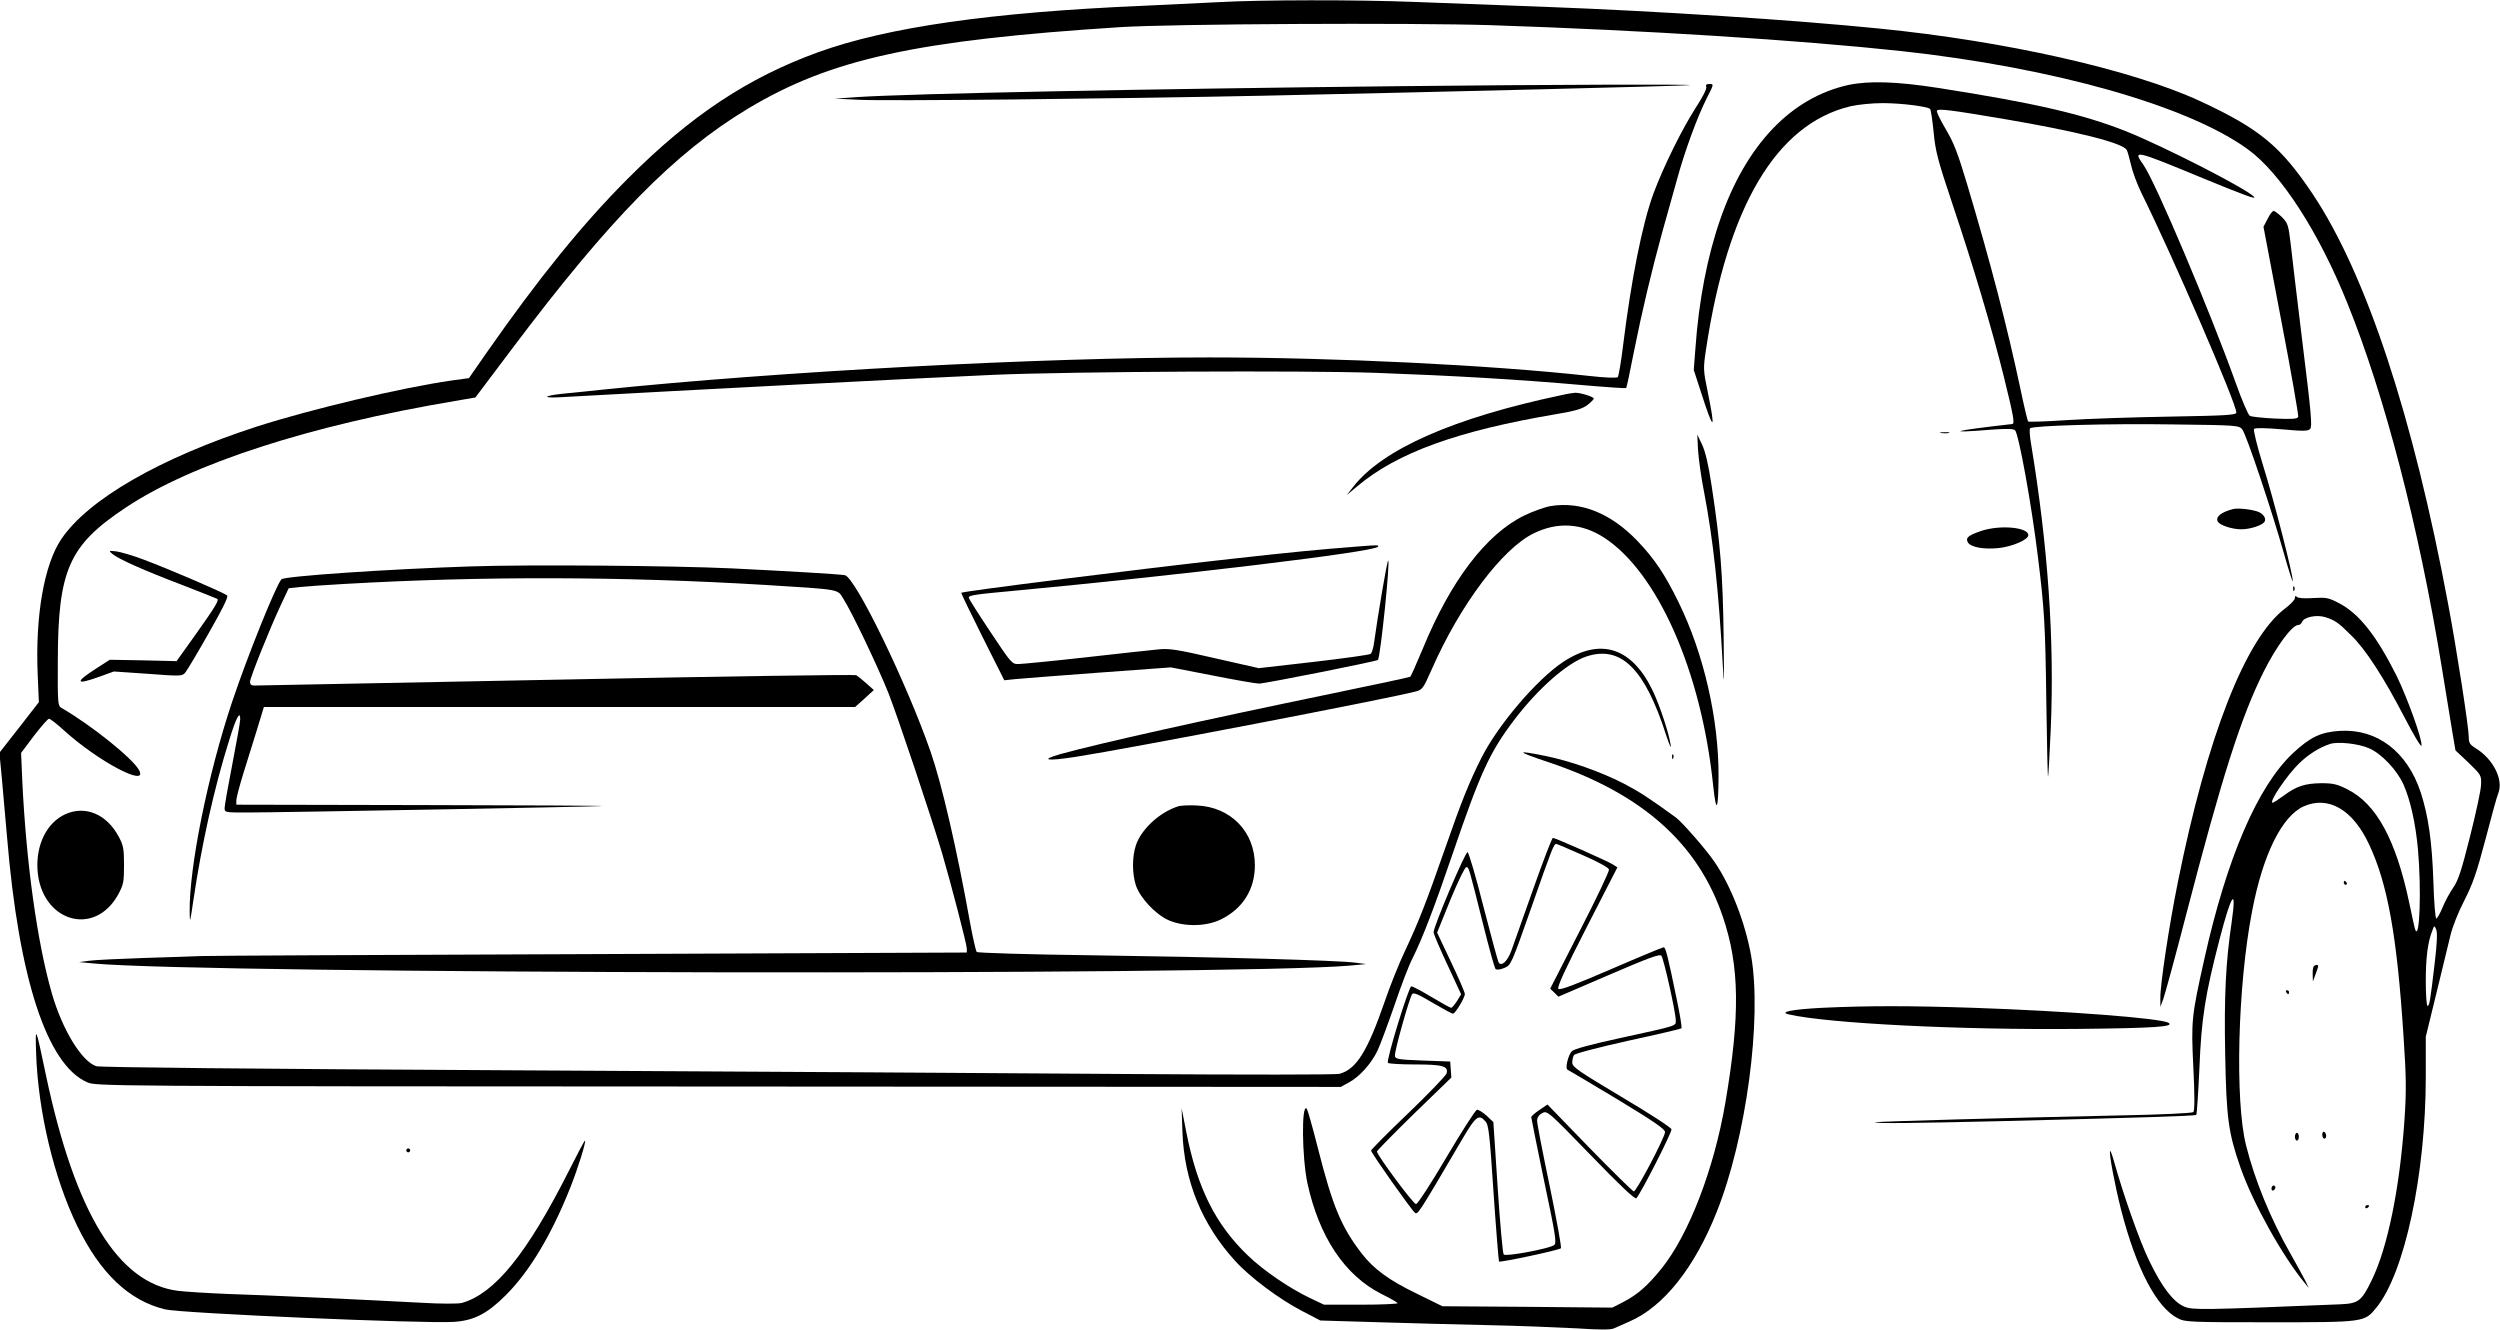
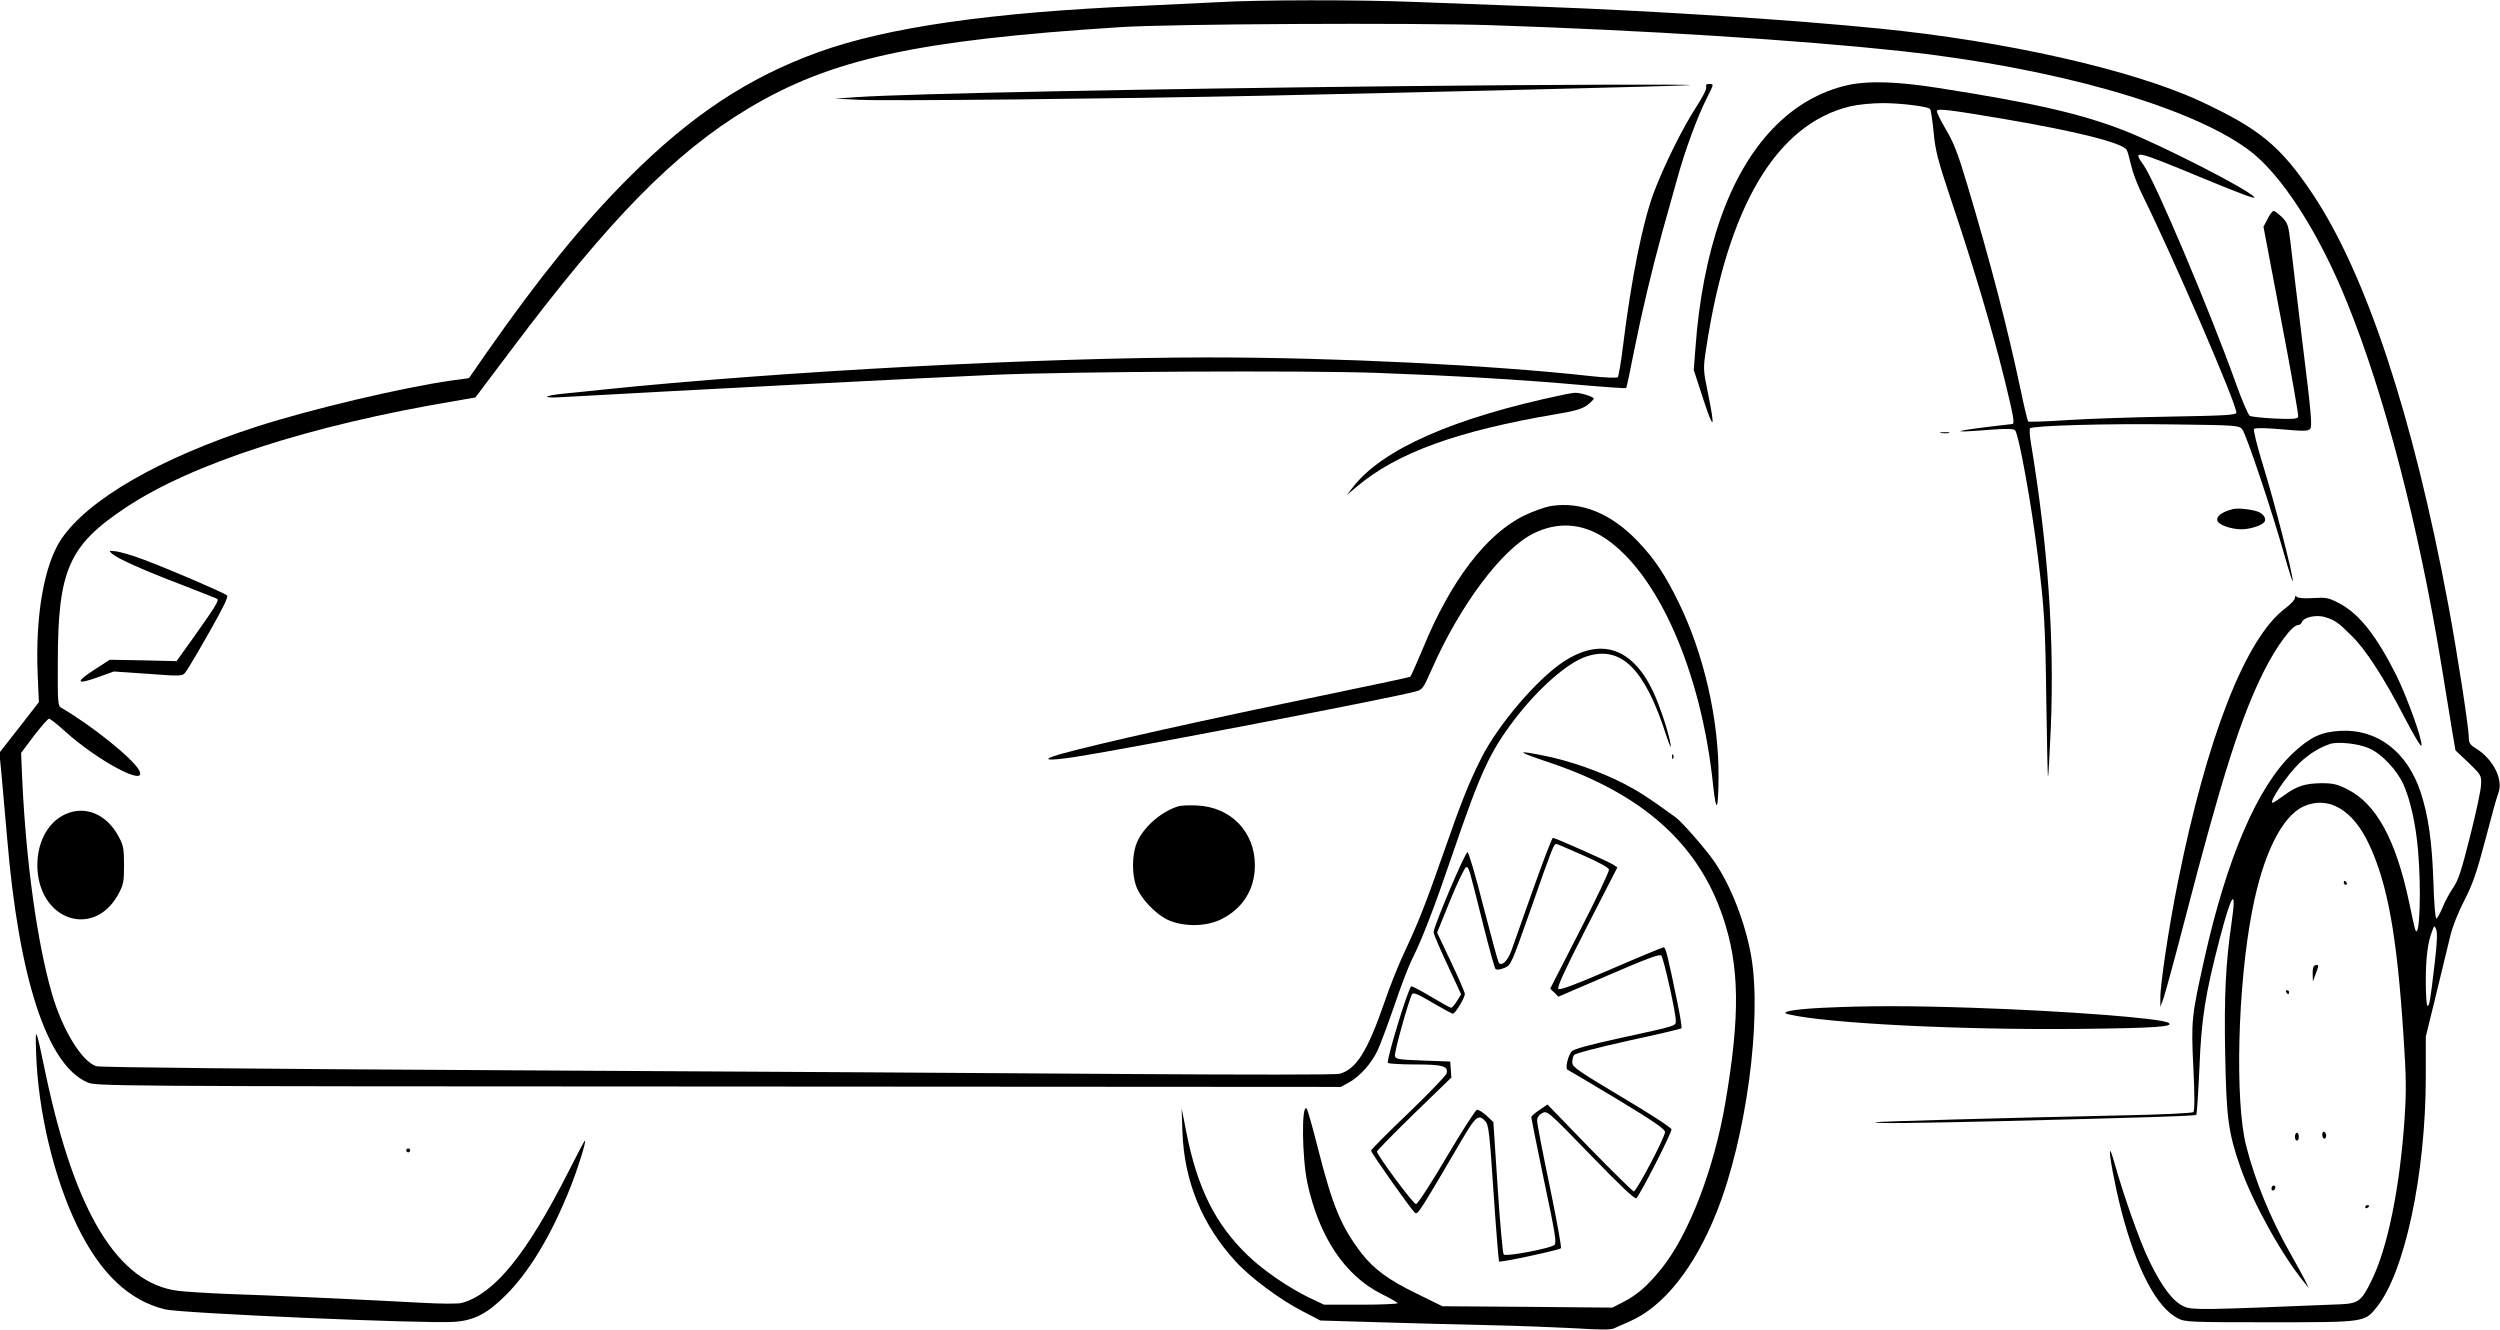
<svg xmlns="http://www.w3.org/2000/svg" version="1.0" width="1280pt" height="681pt" viewBox="0 0 1280 681" preserveAspectRatio="xMidYMid meet">
  <g transform="translate(0,681) scale(0.1,-0.1)" fill="#000000" stroke="none">
    <path d="M6240 6799 c-74 -4 -252 -12 -395 -19 -770 -33 -1300 -109 -1655 -237 -359 -130 -653 -324 -975 -647 -231 -231 -457 -510 -723 -891 l-91 -131 -88 -12 c-258 -37 -721 -147 -998 -236 -494 -160 -863 -372 -1001 -576 -88 -131 -134 -392 -121 -695 l6 -140 -101 -130 -101 -129 12 -126 c6 -69 18 -206 27 -305 60 -723 204 -1166 410 -1256 45 -20 58 -21 3232 -22 l3187 -2 40 22 c55 29 116 97 148 164 14 30 53 135 87 233 33 98 74 205 91 237 52 104 114 266 207 539 141 413 189 518 314 683 122 161 273 294 371 326 177 58 299 -63 408 -404 16 -49 27 -72 23 -50 -9 60 -52 191 -88 270 -107 230 -270 284 -464 155 -135 -90 -333 -323 -417 -490 -63 -125 -102 -222 -190 -475 -96 -275 -134 -370 -202 -515 -30 -63 -77 -180 -104 -260 -88 -254 -145 -345 -231 -368 -19 -5 -475 -5 -1073 -1 -572 4 -1989 13 -3150 19 -1346 7 -2121 15 -2142 21 -74 24 -173 185 -227 371 -75 260 -132 668 -152 1093 l-6 140 66 88 c37 48 71 87 77 87 6 0 41 -27 77 -60 174 -158 433 -295 384 -203 -33 60 -241 228 -398 319 -18 10 -19 25 -18 240 1 465 56 591 346 784 338 226 943 422 1688 547 l104 18 186 247 c502 668 834 1006 1210 1232 423 254 862 350 1905 417 263 17 1496 23 1900 10 787 -26 1574 -76 2095 -132 784 -85 1476 -281 1781 -505 167 -122 361 -422 507 -785 191 -471 366 -1145 482 -1854 22 -137 48 -292 56 -343 l16 -94 67 -63 c64 -62 66 -65 64 -112 0 -26 -26 -145 -56 -264 -44 -175 -60 -225 -86 -263 -18 -26 -43 -72 -55 -102 -13 -31 -27 -56 -32 -57 -5 -1 -12 82 -15 188 -7 208 -26 338 -65 458 -69 209 -223 326 -413 315 -99 -6 -153 -32 -242 -115 -181 -171 -338 -537 -453 -1054 -65 -292 -68 -313 -56 -556 7 -141 7 -220 0 -227 -5 -5 -161 -13 -377 -17 -565 -12 -1248 -31 -1252 -35 -7 -7 192 -5 654 6 686 17 985 26 990 32 3 3 10 111 16 239 10 253 29 375 104 663 60 231 88 271 61 84 -30 -204 -39 -377 -33 -678 6 -324 16 -400 78 -577 63 -181 215 -454 330 -593 l20 -25 -19 40 c-11 22 -46 85 -77 140 -100 176 -180 371 -225 550 -58 228 -43 822 31 1201 55 289 152 484 263 535 127 57 253 -16 336 -195 95 -202 143 -470 176 -981 14 -210 15 -278 5 -428 -24 -348 -86 -655 -168 -822 -52 -107 -68 -119 -161 -123 -705 -29 -756 -30 -798 -12 -57 24 -115 100 -180 235 -48 97 -134 342 -180 508 -9 32 -18 56 -20 54 -8 -7 25 -180 56 -301 78 -303 182 -501 291 -556 36 -19 61 -20 471 -20 486 0 484 0 545 75 144 175 253 682 253 1183 l0 204 54 221 c30 122 62 256 72 297 10 43 40 119 71 179 44 86 63 141 109 315 30 116 59 221 65 234 28 69 -25 176 -117 232 -29 18 -34 27 -34 58 0 48 -62 449 -106 682 -179 958 -419 1685 -692 2095 -165 247 -273 336 -579 478 -349 161 -997 307 -1643 371 -435 44 -1146 90 -1710 111 -217 8 -516 19 -665 25 -300 12 -797 11 -1005 -1z m5889 -3820 c64 -27 144 -112 177 -186 35 -79 62 -199 74 -333 18 -203 9 -468 -14 -410 -3 8 -17 71 -31 139 -68 321 -168 506 -317 580 -51 26 -73 31 -132 31 -85 -1 -128 -15 -194 -64 -27 -20 -52 -36 -56 -36 -22 0 72 140 137 203 47 45 102 80 157 98 40 13 145 2 199 -22z m337 -1097 c-23 -196 -27 -222 -37 -222 -5 0 -9 56 -9 125 0 121 10 201 33 259 10 28 11 29 20 8 7 -15 5 -70 -7 -170z" />
    <path d="M9464 6375 c-294 -65 -524 -306 -657 -690 -65 -187 -109 -414 -126 -653 l-9 -116 39 -120 c63 -196 74 -196 34 0 -25 121 -25 126 -10 226 110 732 361 1154 740 1244 40 9 111 16 165 16 94 0 229 -17 242 -30 4 -4 12 -57 18 -117 9 -97 20 -141 95 -365 109 -324 203 -640 266 -894 49 -199 55 -235 42 -237 -303 -34 -358 -49 -108 -29 81 6 113 5 122 -3 19 -19 85 -383 117 -647 33 -267 38 -348 43 -733 3 -219 7 -396 9 -394 2 2 8 113 14 248 19 454 -14 931 -101 1457 -7 40 -9 75 -5 79 13 14 403 25 730 20 327 -4 340 -5 356 -25 21 -25 154 -423 214 -637 25 -88 45 -151 45 -140 1 34 -95 409 -153 595 -31 101 -50 179 -45 184 5 6 60 5 141 -2 110 -10 135 -10 146 2 11 11 6 77 -37 422 -27 225 -56 459 -62 519 -12 103 -15 112 -45 143 -18 17 -37 32 -43 32 -6 0 -20 -18 -31 -41 l-21 -40 91 -480 c51 -264 89 -486 87 -493 -4 -11 -30 -13 -119 -9 -62 3 -120 9 -129 14 -8 4 -41 81 -73 171 -134 373 -409 1024 -471 1113 -57 80 -50 79 305 -68 214 -88 277 -111 260 -94 -45 45 -469 261 -655 335 -222 88 -469 145 -963 222 -211 33 -354 37 -458 15z m801 -175 c365 -62 605 -122 624 -158 5 -9 14 -44 22 -77 7 -33 31 -98 54 -145 161 -325 485 -1075 485 -1122 0 -13 -51 -16 -337 -21 -186 -3 -425 -11 -530 -18 -106 -7 -195 -10 -199 -7 -3 4 -21 78 -39 165 -68 320 -151 640 -274 1052 -48 160 -68 211 -109 280 -28 47 -48 89 -45 94 7 12 65 5 348 -43z" />
    <path d="M7185 6369 c-1322 -14 -2518 -38 -2795 -56 l-115 -8 125 -6 c136 -7 1295 5 2070 21 808 17 2153 50 2180 54 43 5 -723 3 -1465 -5z" />
    <path d="M8736 6365 c4 -9 -20 -55 -56 -110 -70 -110 -162 -296 -214 -435 -57 -155 -114 -440 -156 -780 -10 -84 -23 -157 -27 -161 -5 -5 -66 -3 -144 6 -506 56 -1304 95 -1949 95 -864 0 -2205 -72 -3105 -165 -77 -8 -169 -18 -205 -21 -96 -10 -107 -23 -15 -18 640 36 1838 98 2225 115 401 17 1584 23 1955 10 389 -14 733 -34 1049 -62 126 -11 230 -18 232 -16 2 2 20 84 39 183 43 215 92 419 144 609 22 77 56 201 77 275 40 147 104 321 153 418 37 73 37 72 11 72 -13 0 -18 -5 -14 -15z" />
    <path d="M8000 4788 c-554 -116 -921 -277 -1072 -471 l-33 -42 55 46 c204 171 511 283 1020 369 96 16 132 27 157 46 18 14 33 29 33 33 0 10 -70 31 -96 30 -11 -1 -39 -5 -64 -11z" />
    <path d="M9938 4593 c12 -2 30 -2 40 0 9 3 -1 5 -23 4 -22 0 -30 -2 -17 -4z" />
-     <path d="M8694 4505 c3 -44 16 -141 31 -215 46 -240 75 -505 95 -875 7 -137 8 -116 5 140 -4 314 -17 476 -61 765 -17 114 -33 180 -50 215 l-24 50 4 -80z" />
    <path d="M7940 4219 c-30 -5 -92 -27 -137 -49 -195 -96 -376 -334 -519 -683 -32 -76 -60 -140 -64 -142 -4 -3 -180 -40 -391 -84 -673 -139 -1197 -256 -1400 -312 -108 -31 -70 -37 79 -14 271 42 1612 300 1742 335 33 9 38 17 80 112 145 330 361 618 522 697 122 60 245 53 360 -21 275 -178 499 -686 559 -1267 16 -152 27 -134 28 44 1 293 -75 626 -204 890 -70 143 -123 223 -211 315 -136 142 -289 204 -444 179z" />
    <path d="M11435 4204 c-64 -16 -94 -41 -79 -66 12 -18 73 -38 119 -38 46 0 107 20 119 38 10 16 -3 38 -28 50 -29 13 -104 22 -131 16z" />
-     <path d="M10142 4091 c-66 -23 -80 -35 -66 -59 16 -24 81 -36 158 -28 71 8 151 43 151 66 0 41 -147 54 -243 21z" />
-     <path d="M6965 4013 c-231 -18 -350 -30 -657 -64 -472 -52 -1378 -166 -1386 -174 -2 -2 47 -103 108 -225 l112 -223 57 6 c31 3 223 18 426 33 l370 27 211 -41 c116 -23 224 -42 241 -42 29 0 601 114 608 121 13 15 65 521 52 508 -6 -5 -53 -282 -72 -421 -3 -25 -11 -51 -18 -56 -7 -5 -138 -23 -292 -41 l-280 -32 -225 51 c-195 45 -234 51 -290 45 -36 -3 -204 -22 -375 -41 -170 -19 -325 -34 -343 -34 -31 0 -37 8 -142 166 -61 91 -110 169 -110 174 0 12 32 17 230 35 844 79 1837 198 1864 225 10 10 -1 10 -89 3z" />
    <path d="M575 3974 c31 -26 163 -85 355 -158 96 -37 178 -70 182 -72 11 -7 -10 -41 -115 -189 l-93 -130 -171 4 -171 3 -70 -45 c-112 -72 -105 -86 19 -41 l72 26 175 -12 c170 -13 176 -12 191 7 9 11 63 101 120 202 69 121 101 185 94 192 -13 13 -299 136 -428 184 -55 21 -118 39 -140 42 -39 4 -39 4 -20 -13z" />
-     <path d="M2410 3910 c-427 -14 -955 -50 -969 -66 -28 -30 -175 -396 -252 -626 -125 -373 -221 -850 -218 -1078 1 -60 2 -56 19 60 43 290 107 578 184 822 35 114 56 153 56 106 0 -13 -18 -115 -40 -228 -22 -112 -40 -215 -40 -227 0 -23 2 -23 118 -23 154 0 1754 29 1812 33 25 2 -386 4 -912 5 l-958 2 0 22 c0 12 16 73 35 135 19 62 51 165 71 228 l35 115 1514 0 1513 0 48 43 48 44 -38 34 c-21 19 -45 38 -52 42 -7 4 -699 -6 -1537 -23 -838 -16 -1534 -30 -1546 -30 -14 0 -21 6 -21 19 0 20 101 273 160 398 l38 81 53 6 c30 3 133 11 229 16 712 41 1429 39 2160 -5 387 -24 367 -21 397 -69 46 -72 177 -348 232 -485 49 -125 217 -627 275 -821 45 -154 126 -465 126 -486 l0 -21 -1922 -8 c-1058 -4 -1957 -8 -1998 -10 -41 -2 -175 -6 -298 -10 -122 -4 -246 -10 -275 -14 l-52 -7 75 -7 c566 -54 5829 -63 6430 -11 l85 8 -55 7 c-83 12 -703 29 -1353 38 -319 4 -582 12 -586 17 -5 5 -21 77 -36 159 -66 368 -143 701 -200 865 -122 352 -385 893 -439 905 -25 5 -295 21 -581 35 -302 14 -1038 20 -1335 10z" />
-     <path d="M11741 3794 c0 -11 3 -14 6 -6 3 7 2 16 -1 19 -3 4 -6 -2 -5 -13z" />
    <path d="M11750 3748 c0 -9 -23 -33 -51 -54 -202 -153 -399 -657 -548 -1399 -46 -227 -91 -528 -90 -595 l0 -45 15 40 c8 22 60 211 114 420 188 724 284 1024 401 1258 66 131 145 237 176 237 8 0 16 7 19 15 10 26 76 39 120 25 50 -16 67 -28 132 -93 73 -70 167 -216 271 -416 47 -91 87 -158 89 -149 6 29 -74 249 -128 359 -103 205 -190 315 -291 369 -57 30 -67 32 -135 28 -44 -3 -77 -1 -84 6 -7 7 -10 5 -10 -6z" />
    <path d="M7930 2907 c477 -160 764 -415 891 -791 86 -253 89 -505 13 -951 -58 -340 -187 -676 -327 -850 -73 -90 -122 -133 -199 -173 l-53 -27 -435 4 -435 3 -130 64 c-143 69 -221 126 -283 206 -105 137 -148 239 -224 538 -27 107 -53 199 -58 204 -27 27 -24 -250 4 -382 60 -275 191 -472 379 -567 43 -21 81 -43 83 -47 3 -4 -81 -8 -186 -8 l-191 0 -74 35 c-104 50 -238 141 -316 217 -166 159 -259 346 -315 631 l-24 122 4 -120 c9 -252 100 -475 271 -662 75 -83 228 -197 343 -256 l92 -48 303 -9 c166 -5 421 -12 567 -15 146 -3 343 -11 439 -16 123 -8 179 -8 195 0 11 5 47 21 79 35 174 75 334 276 447 562 151 379 232 986 176 1309 -30 170 -104 361 -189 484 -44 64 -163 200 -196 225 -139 101 -185 131 -269 175 -120 61 -273 115 -402 141 -153 31 -148 23 20 -33z" />
    <path d="M8561 2934 c0 -11 3 -14 6 -6 3 7 2 16 -1 19 -3 4 -6 -2 -5 -13z" />
    <path d="M6030 2681 c-94 -31 -186 -116 -214 -198 -20 -60 -20 -146 0 -207 22 -64 100 -147 166 -177 80 -35 193 -34 270 4 111 55 173 153 173 277 0 172 -124 299 -298 306 -40 2 -83 0 -97 -5z" />
    <path d="M334 2641 c-94 -43 -150 -155 -142 -285 18 -264 291 -347 413 -126 27 50 30 63 30 150 0 84 -3 101 -27 146 -61 115 -171 162 -274 115z" />
    <path d="M7850 2258 c-51 -145 -102 -287 -112 -316 -20 -54 -50 -82 -65 -60 -4 7 -39 136 -78 287 -38 151 -75 276 -81 278 -11 4 -174 -380 -174 -410 0 -9 32 -84 71 -167 l70 -151 -21 -34 c-12 -19 -26 -35 -30 -35 -5 0 -50 25 -100 55 -50 30 -97 55 -104 55 -13 0 -129 -377 -120 -392 3 -4 65 -8 138 -8 144 0 174 -9 162 -47 -4 -11 -92 -103 -196 -203 -105 -100 -190 -186 -190 -191 0 -12 205 -302 224 -318 15 -12 19 -5 246 382 66 112 82 124 115 86 17 -17 22 -63 42 -366 13 -191 26 -349 28 -352 6 -6 307 58 317 68 4 3 -22 146 -57 316 -36 171 -65 322 -65 336 0 17 8 30 26 40 26 13 28 12 249 -216 149 -154 226 -227 233 -220 22 22 183 338 180 353 -2 9 -112 81 -256 166 -224 134 -252 153 -252 176 0 14 4 31 9 38 4 8 124 39 276 73 148 32 271 61 274 64 3 4 -7 68 -23 143 -47 229 -58 272 -68 272 -5 0 -126 -50 -269 -112 -188 -81 -262 -109 -270 -101 -8 8 32 95 145 316 l157 306 -23 15 c-27 17 -295 136 -307 136 -5 0 -50 -118 -101 -262z m255 173 c80 -35 131 -63 133 -73 2 -9 -65 -150 -149 -313 l-152 -297 21 -20 21 -21 258 111 c200 86 261 109 269 99 12 -13 74 -291 74 -332 0 -29 12 -25 -290 -91 -147 -32 -231 -55 -242 -66 -19 -19 -36 -90 -22 -95 5 -2 119 -70 254 -151 187 -113 245 -153 245 -168 0 -26 -146 -304 -160 -304 -5 0 -107 100 -226 222 l-216 223 -41 -28 c-23 -15 -42 -32 -42 -37 0 -5 30 -152 66 -327 59 -279 65 -318 51 -328 -25 -18 -246 -60 -258 -48 -5 5 -19 160 -31 344 l-22 334 -35 33 c-20 18 -42 31 -49 30 -8 -2 -78 -111 -156 -243 -80 -136 -148 -240 -156 -240 -14 0 -199 250 -200 269 0 5 86 92 190 194 l191 185 -3 41 -3 41 -140 5 c-127 5 -140 7 -143 24 -4 19 72 290 88 316 6 10 31 0 103 -43 53 -31 100 -57 106 -57 12 0 61 81 61 101 0 8 -32 82 -71 164 l-71 150 68 168 c38 92 74 167 81 167 14 0 11 9 87 -294 30 -120 58 -222 63 -227 6 -6 23 -4 45 5 35 15 35 16 138 308 107 306 116 328 128 327 4 0 65 -26 137 -58z" />
    <path d="M12000 2290 c0 -5 5 -10 11 -10 5 0 7 5 4 10 -3 6 -8 10 -11 10 -2 0 -4 -4 -4 -10z" />
    <path d="M11847 1863 c-4 -3 -7 -22 -6 -42 l1 -36 13 35 c7 19 14 38 14 43 1 9 -13 9 -22 0z" />
    <path d="M11705 1730 c3 -5 8 -10 11 -10 2 0 4 5 4 10 0 6 -5 10 -11 10 -5 0 -7 -4 -4 -10z" />
    <path d="M9329 1650 c-155 -8 -224 -22 -169 -34 201 -46 878 -80 1480 -74 390 4 495 11 463 31 -38 24 -528 61 -998 77 -330 11 -539 11 -776 0z" />
    <path d="M185 1415 c10 -295 91 -636 210 -881 118 -243 265 -383 450 -428 82 -20 1326 -74 1480 -64 102 7 170 42 265 137 122 122 234 309 330 551 39 97 83 240 75 240 -3 0 -40 -71 -84 -158 -214 -423 -378 -625 -546 -673 -17 -5 -107 -5 -210 1 -278 15 -791 39 -990 45 -99 4 -213 11 -254 16 -306 39 -526 397 -676 1105 -53 254 -55 258 -50 109z" />
    <path d="M11890 1001 c0 -12 5 -21 10 -21 6 0 10 6 10 14 0 8 -4 18 -10 21 -5 3 -10 -3 -10 -14z" />
    <path d="M11750 990 c0 -11 5 -20 10 -20 6 0 10 9 10 20 0 11 -4 20 -10 20 -5 0 -10 -9 -10 -20z" />
    <path d="M2080 920 c0 -5 5 -10 10 -10 6 0 10 5 10 10 0 6 -4 10 -10 10 -5 0 -10 -4 -10 -10z" />
    <path d="M11630 724 c0 -8 5 -12 10 -9 6 3 10 10 10 16 0 5 -4 9 -10 9 -5 0 -10 -7 -10 -16z" />
    <path d="M12110 629 c0 -5 5 -7 10 -4 6 3 10 8 10 11 0 2 -4 4 -10 4 -5 0 -10 -5 -10 -11z" />
  </g>
</svg>